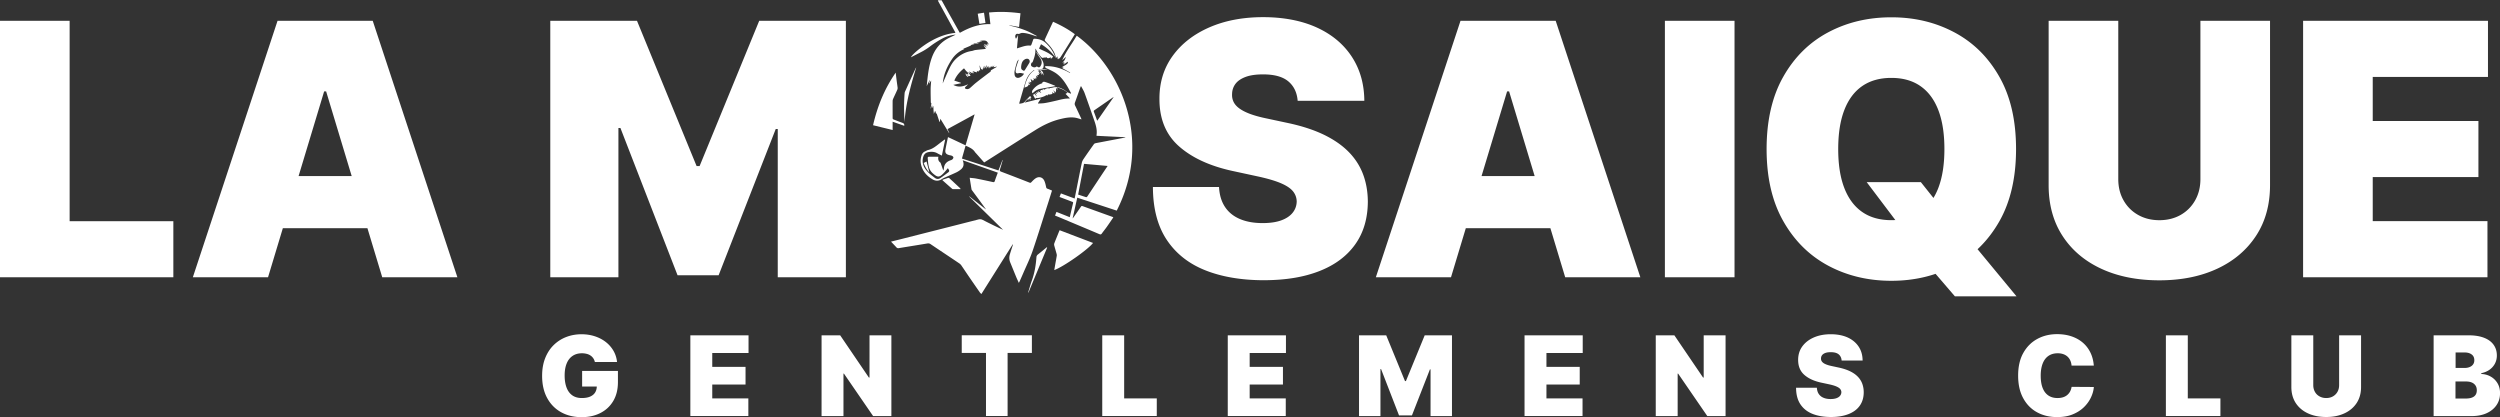
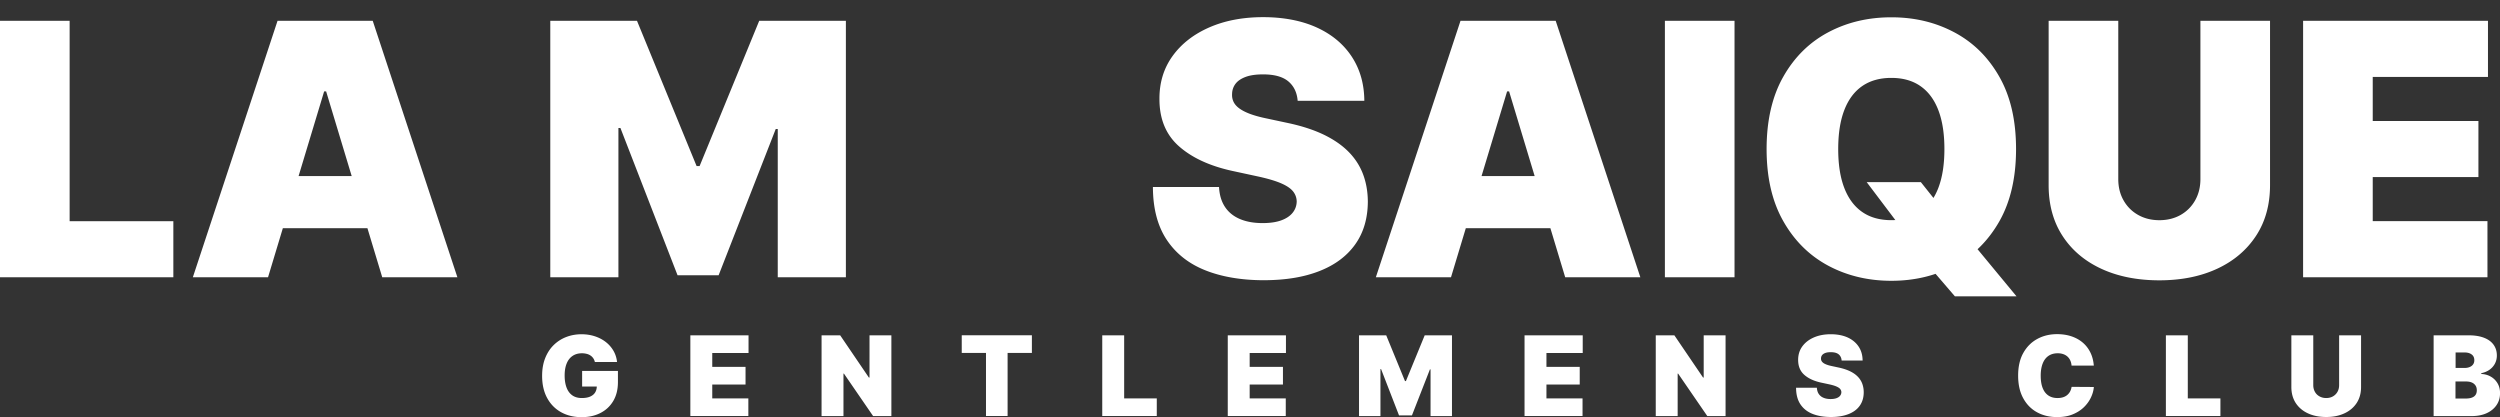
<svg xmlns="http://www.w3.org/2000/svg" id="Ebene_2" viewBox="0 0 683.6 114.06">
  <rect x="0" y="0" width="683.6" height="114.06" fill="#333333" stroke="none" />
  <defs>
    <style>.cls-1{fill:#fff;stroke-width:0}</style>
  </defs>
  <g id="Ebene_1-2">
    <g id="ZeAHOV">
-       <path d="M284.39 19.6c-.09-.02-.2-.03-.27-.08-.1-.08-.18-.2-.32-.26.2.3.39.6.59.9l-.09.06c-.09-.1-.18-.19-.27-.29.03.2.05.39.08.58-.1-.02-.21-.03-.31-.05 0 .06.02.12.04.22-.1-.06-.18-.11-.3-.17.07.21.12.36.17.52l-.05.05c-.11-.12-.23-.24-.41-.43.08.33.13.56.2.85-.13-.1-.23-.17-.36-.27.03.15.05.27.09.45-.23-.11-.41-.19-.63-.3.07.18.13.33.17.45-.1.08-.18.15-.29.24-.19-.16-.4-.33-.65-.54.08.23.16.41.2.6.03.12-.01.26-.02.39-.13-.04-.26-.06-.39-.11-.06-.02-.1-.08-.21-.07l.39.48-.02.05c-.18-.11-.37-.21-.55-.32-.01.01-.02.03-.03.04.17.21.33.41.55.68-.23-.04-.38-.08-.57-.11.03.11.06.19.07.24-.12.1-.23.2-.32.28-.23.09-.46.17-.77.29.46-1.87 1.06-3.6 2.73-4.74-.03-.03-.06-.07-.1-.1-.34.3-.71.58-1.02.91-.63.66-1.03 1.47-1.29 2.32-.57 1.84-1.1 3.7-1.64 5.55-.04.13-.04.28-.07.48.6-.14 1.17-.11 1.58-.65.41-.53.9-.98 1.39-1.5.14.2.23.32.35.5-.12-.01-.19-.02-.27-.02.01.21.03.41.04.7-.15-.22-.27-.39-.39-.57v.63c-.09-.22-.14-.34-.19-.47-.02 0-.04 0-.07.01 0 .17-.02.35-.02.52h-.04l-.1-.43c-.27.32-.52.62-.82.96 1.51-.38 2.96-.74 4.46-1.12-.29.45-.55.85-.81 1.26.02.04.04.07.06.11.63-.04 1.27-.04 1.89-.15 1.1-.19 2.19-.44 3.27-.7 1.12-.27 2.23-.58 3.4-.51.02-.04.04-.07.06-.11-.37-.39-.75-.78-1.14-1.18.16-.09.32-.18.54-.3-.84-.78-1.81-1.16-2.91-1.46.08.24.15.42.21.6l-.04.03-.45-.57c.07.45.15.86-.13 1.34-.17-.21-.31-.4-.45-.58-.02.02-.05.04-.07.06.08.16.17.31.24.47.03.08.02.19.02.28-.1-.03-.22-.04-.3-.1-.1-.07-.17-.19-.28-.32 0 .23.06.53 0 .56-.26.11-.55.14-.83.18-.11.01-.23-.04-.35-.06-.08.35-.19.4-.46.17-.21.4-2.45 1.04-2.82.8l-.06.24c-.08-.03-.19-.04-.23-.1-.19-.33-.36-.66-.59-1.08.19.05.24.06.31.08-.01-.09-.02-.17-.03-.24a.55.55 0 0 0 .09-.07c.24.26.48.51.73.77.01 0 .03-.02.04-.02-.17-.27-.34-.55-.51-.82l.06-.06c.15.08.29.17.54.31-.15-.24-.24-.39-.35-.56.24.04.44.07.68.11-.09-.14-.16-.25-.23-.35.01-.02.03-.04.04-.06.3.16.59.32.89.48l.04-.05c-.14-.17-.28-.35-.46-.56.15.01.25.02.36.03 0-.07 0-.14-.01-.23.2.02.38.04.58.07-.03-.07-.06-.13-.12-.3.3.06.53.11.77.17-.02-.05-.05-.12-.09-.2.4-.03.78-.42 1.22-.02v-.22c.34-.05.66-.07.97-.16 1.01-.28 1.93.03 2.8.49.41.22.77.55 1.17.79.28.17.59.27.88.41l.1-.14c-.33-.59-.64-1.2-.98-1.78-.89-1.51-1.92-2.9-3.42-3.85-.72-.45-1.51-.79-2.28-1.15-.25-.12-.44-.22-.43-.6 2.46-.1 4.69.63 6.8 1.86.02-.04.04-.07.05-.11-.69-.4-1.39-.79-2.14-1.22.1-.05.2-.1.31-.15l-.06-.09c-.13.01-.27.02-.5.05.39-.23.7-.42 1.02-.6.1-.06.21-.11.3-.19.27-.21.59-.4.39-.78-.32.24-.66.5-1 .76-.04-.04-.07-.09-.11-.13.12-.08.25-.16.37-.24l-.06-.06c-.13.06-.27.11-.4.17-.01-.02-.02-.04-.03-.05.12-.1.24-.2.42-.34-.28.05-.48.09-.69.12.58-.33.81-.89 1.03-1.55-.36.32-.65.59-1.02.93 1-2.36 2.52-4.27 3.75-6.36.07-.12.16-.23.24-.35 12.3 9.01 20.65 28.76 10.92 47.82-3.57-1.17-7.16-2.35-10.79-3.54-.43 1.9-.84 3.75-1.26 5.6l.06.03c.22-.31.44-.63.66-.94.52-.74 1.04-1.49 1.55-2.23.11-.16.2-.23.41-.16 2.76 1 5.53 1.99 8.3 2.99.03.01.06.05.14.1-.59.87-1.18 1.74-1.78 2.59-.44.62-.93 1.21-1.37 1.83-.18.25-.35.3-.65.17-3.58-1.52-7.16-3.01-10.75-4.52-.45-.19-.9-.36-1.39-.56.13-.35.26-.67.39-1.01 1.23.49 2.42.96 3.64 1.45.3-1.32.6-2.59.9-3.87.06-.27-.13-.31-.3-.37-.99-.38-1.99-.76-2.98-1.13-.13-.05-.26-.11-.42-.17.13-.33.25-.63.38-.97 1.26.47 2.48.93 3.75 1.4.17-.86.34-1.67.5-2.49.48-2.42.95-4.84 1.46-7.26.08-.37.26-.74.48-1.06.93-1.37 1.88-2.72 2.84-4.07.1-.14.32-.22.49-.26 2.66-.51 5.31-1.01 7.97-1.52.02 0 .04-.02.17-.1-2.71-.13-5.31-.26-7.89-.39-.03-.05-.05-.07-.05-.09.26-1.48-.17-2.86-.65-4.23-.85-2.45-1.7-4.91-2.59-7.35-.24-.66-.63-1.26-.95-1.88-.04 0-.07.01-.11.02-.12.33-.24.65-.36.98-.4 1.14-.79 2.28-1.21 3.41-.12.33-.11.59.04.89.54 1.11 1.05 2.23 1.58 3.35.06.12.1.26.16.42-.56-.16-1.06-.35-1.58-.45-1.46-.26-2.88.02-4.29.37-2.41.59-4.62 1.66-6.71 2.97-4.59 2.87-9.14 5.78-13.71 8.68-.1.06-.2.12-.33.2-.73-.82-1.45-1.64-2.17-2.45-.12-.14-.26-.26-.36-.42-.61-.92-1.58-1.29-2.55-1.73-.33 1.17-.66 2.33-1 3.53 3.35 1.09 6.65 2.16 9.99 3.25.37-.97.74-1.92 1.1-2.87.02 0 .05.02.07.02-.24.83-.46 1.66-.74 2.48-.14.4-.08.57.33.72 2.59.98 5.17 1.98 7.75 2.99.22.09.33.04.49-.13.37-.39.75-.79 1.19-1.07.95-.6 1.96-.26 2.39.78.22.53.34 1.1.46 1.66.05.24.15.35.38.43.41.14.8.32 1.22.49-.32 1.02-.62 1.99-.93 2.97-1.45 4.51-2.84 9.04-4.37 13.53-.72 2.11-1.72 4.11-2.6 6.17-.3.7-.61 1.4-.92 2.09-.06.14-.14.27-.25.49-.28-.63-.55-1.18-.78-1.75-.52-1.26-1.03-2.53-1.55-3.79-.3-.72-.36-1.45-.14-2.2.25-.85.53-1.7.81-2.55.03-.08.06-.16 0-.28-2.85 4.52-5.69 9.03-8.58 13.61-.15-.15-.31-.27-.41-.42-.95-1.36-1.89-2.72-2.82-4.08-.75-1.09-1.48-2.2-2.23-3.29a2.36 2.36 0 0 0-.64-.62c-2.59-1.75-5.2-3.47-7.79-5.22-.28-.19-.53-.25-.88-.19-2.6.44-5.21.85-7.81 1.28-.27.04-.47 0-.66-.22-.47-.52-.97-1.02-1.47-1.56.86-.21 1.73-.43 2.61-.65 7.09-1.8 14.18-3.59 21.26-5.4.45-.11.82-.09 1.23.13 1.82.93 3.66 1.84 5.54 2.69l-9.27-9.09.05-.06c1.49 1.18 2.98 2.35 4.47 3.53.01-.01.03-.02.04-.03-.52-.72-1.05-1.44-1.57-2.16-.72-.98-1.45-1.96-2.18-2.95-.07-.09-.15-.2-.17-.31-.17-1.02-.33-2.04-.5-3.16.67.08 1.27.11 1.85.23 1.49.29 2.98.61 4.47.94.31.07.44.02.54-.28.25-.75.53-1.48.83-2.29-3.17-1.12-6.34-2.24-9.6-3.39.07.2.1.29.13.39.25.83.06 1.55-.6 2.1-.37.31-.78.59-1.21.8-.93.45-1.89.84-2.84 1.27-.41.18-.82.35-1.19.6-.86.56-1.68.57-2.58.04-1.6-.95-2.72-2.24-3.12-4.1-.19-.86-.1-1.7.19-2.52.16-.45.45-.79.9-.99.28-.12.53-.31.82-.38 1.23-.26 2.16-1.04 3.11-1.78.48-.38.98-.74 1.47-1.11l.12.06c-.3 1.42-.59 2.85-.9 4.35-.45-.23-.83-.4-1.19-.61-.76-.45-1.57-.5-2.4-.36-1 .17-1.43.75-1.61 1.81-.24 1.42.35 2.54 1.24 3.51.61.66 1.35 1.2 2.06 1.75.45.35 1.01.37 1.48.05.76-.51 1.49-1.07 2.22-1.62.23-.17.25-.42.1-.67-.09-.15-.18-.29-.25-.43-.39.46-.75.93-1.16 1.36-1.18 1.22-1.63 1.22-2.91.11-.61-.53-1.01-1.19-1.17-1.96-.15-.69-.21-1.4-.27-2.11-.04-.46.08-.54.55-.52h2.33s.03.03.02.06c-.12.61 0 1.15.54 1.53.03.02.06.06.07.09.24.67.48 1.35.74 2.1.07-.21.15-.38.16-.56.08-1.19.75-1.88 1.83-2.25.18-.06.39-.14.52-.27.13-.14.27-.36.25-.53-.02-.16-.22-.34-.39-.42-.23-.11-.5-.13-.76-.2-.91-.25-1.18-.64-1.01-1.55.2-1.11.44-2.21.68-3.37.83.38 1.62.75 2.41 1.12.78.37 1.56.74 2.4 1.13.82-2.8 1.64-5.58 2.48-8.48-2.52 1.38-4.96 2.7-7.42 4.05.17.35.33.67.48.99-.02.01-.05.03-.07.04-.78-1.27-1.55-2.54-2.36-3.87-.06.34-.1.6-.14.85-.03 0-.07 0-.1.01-.28-.82-.55-1.64-.84-2.49-.02.12-.03.22-.05.32h-.05c-.05-.25-.1-.5-.17-.86-.1.25-.16.42-.27.69-.03-.28-.05-.43-.07-.59h-.05c-.01.24-.03.48-.04.73h-.04c-.03-.7-.07-1.39-.1-2.09-.02 0-.04-.01-.06-.02-.05.16-.1.31-.15.47h-.07c-.01-.21-.03-.42-.04-.63-.03 0-.05-.02-.08-.03-.08.27-.17.54-.25.81-.03 0-.06 0-.09-.01.08-.48.15-.96.21-1.35-.08-.12-.16-.2-.16-.27-.03-1.21-.06-2.42-.05-3.62 0-.75.09-1.51.15-2.39-.22.34-.38.58-.54.83-.02 0-.04-.02-.07-.02l.23-.82s-.06-.03-.09-.04c-.25.54-.5 1.07-.75 1.61.26-2.64.49-5.27 1.39-7.78.91-2.54 2.54-4.41 4.99-5.55.49-.23.97-.47 1.45-.7 0 0 0-.02.02-.06-1.28.15-2.5.47-3.61 1.08-1.12.62-2.22 1.3-3.24 2.08-.8.61-1.63 1.15-2.52 1.6-.92.47-1.84.95-2.8 1.44.39-.89 3.26-3.21 5.47-4.44 2.07-1.16 4.25-2 6.69-2.24-.06-.15-.1-.27-.16-.37-1.49-2.72-2.98-5.43-4.47-8.15-.07-.12-.11-.26-.16-.39h1.02c.64 1.15 1.27 2.29 1.91 3.44l2.91 5.19c.04.07.08.13.17.27 2.59-1.45 5.3-2.49 8.35-2.37-.13-1.11-.25-2.13-.37-3.19 2.88-.29 5.71-.17 8.6.21-.13 1.26-.26 2.49-.39 3.75-.91-.17-1.78-.32-2.65-.48 0 .02 0 .05-.01.07.86.22 1.73.41 2.57.68.85.27 1.69.57 2.51.93.82.37 1.6.82 2.4 1.24-.02.04-.04.08-.05.12-.41-.14-.83-.28-1.24-.41-.81-.26-1.63-.49-2.5-.53-.31-.01-.51.04-.76.16-.15.08-.36.16-.51.11-.29-.09-.55 0-.67.2-.22.34-.16.72.06 1.11.04-.16.07-.28.13-.51.03.24.04.38.06.55.11-.34.2-.65.3-.96.04 0 .07.01.11.02-.11 1.17-.22 2.34-.33 3.55.44-.14.9-.28 1.37-.43.74-.23 1.49-.42 2.28-.32.09.01.24-.12.28-.22.18-.45.34-.91.49-1.37.07-.23.2-.31.43-.3 1.15.05 2.19.37 3.05 1.18.99.94 1.8 2.01 2.35 3.27.06.14.11.29.11.47-1.02-1.39-2.25-2.54-3.78-3.42-.18.39-.36.78-.54 1.2 1.33.66 2.75 1.12 3.87 2.22-.21.2-.39.38-.58.55l-.09-.06c0-.12.01-.24.02-.36-.6.38-.99.37-1.26-.06-.05.09-.09.16-.08.15-.25.01-.47-.03-.64.04-.28.12-.43.05-.63-.16a7.436 7.436 0 0 1-1.4-2.03c-.04-.09-.11-.17-.21-.31.11 1.35-.29 2.52-.74 3.67-.04.11-.18.18-.32.24-.12.35-.3.76.18 1.04.47.28.89.25 1.29-.08.55.43.8.37 1.12-.28.36-.73.19-1.4-.26-2.03-.3-.43-.59-.86-.87-1.3-.07-.1-.08-.24-.14-.42.53.76 1.05 1.44 1.51 2.16.41.65.63 1.35.42 2.14-.08.28-.23.42-.52.45-.44.05-.88.11-1.32.18 1.02.04 2.04-.32 3.05.09-.31-.02-.62-.05-.93-.05-.31 0-.62.04-.99.1.58.34.78.84.71 1.47-.09-.21-.18-.42-.27-.64-.04.05-.08.09-.11.13-.34-.25-.06-1.13-.97-.86.14.16.26.29.37.42l-.01-.03Zm-19.62.22c-.07-.04-.15-.08-.22-.12-.1-.07-.22-.13-.3-.22-.22-.25-.43-.52-.65-.8-1.15.94-2.09 1.99-2.65 3.36.62.21 1.22.4 1.81.6v.11l-2.09.46c1.41.77 2.72.46 4.04-.18-.21.28-.47.48-.7.72-.25.27-.19.47.16.57.41.12.78 0 1.1-.28.55-.47 1.06-.98 1.63-1.43 1.16-.92 2.35-1.81 3.53-2.71.17-.13.45-.26.46-.4.02-.36.29-.4.49-.52.34-.21.68-.4 1.02-.6.06-.03.11-.07.16-.11.04-.03.07-.07.06-.07-.29.06-.6.12-.91.19-.01-.03-.03-.07-.04-.1.08-.11.15-.22.23-.33l-.04-.03c-.17.14-.33.28-.5.41-.02-.01-.04-.03-.06-.04.03-.09.06-.19.09-.28-.02-.01-.04-.03-.06-.04-.16.17-.32.34-.5.54-.03-.15-.04-.25-.08-.43-.12.24-.19.39-.32.65-.09-.3-.16-.5-.23-.75-.05.17-.08.29-.13.5-.12-.26-.21-.45-.3-.63-.02 0-.04.02-.07.02.03.26.05.53.08.79l-.09.04-.43-.76c-.02.32-.03.54-.05.77h-.05l-.21-.57h-.05l.06.58c-.07-.03-.13-.06-.2-.08 0 .15-.02.28-.03.49-.12-.14-.19-.22-.26-.31-.05.07-.09.12-.15.2-.16-.4-.31-.77-.45-1.13h-.04c.06.46.13.9.2 1.38-.43-.2-.38.18-.54.34-.11-.08-.21-.16-.37-.28v.46c-.42-.13-.81-.24-1.2-.36.14.19.29.39.44.59-.02.02-.04.04-.06.05-.11-.1-.23-.2-.37-.32v.29c-.32-.17-.6-.33-.89-.48-.02.03-.04.07-.06.1l.56.54-.02.03c-.24-.15-.49-.29-.73-.44ZM294.8 53.2c.76.25 1.48.5 2.21.72.08.02.24-.1.31-.2 1.23-1.84 2.46-3.7 3.68-5.54.61-.92 1.22-1.83 1.87-2.8-2.19-.2-4.31-.39-6.45-.58-.54 2.81-1.07 5.58-1.61 8.4Zm-37.01-30.39c.06-.14.11-.29.17-.43.56-1.27 1.1-2.56 1.71-3.81.43-.88.94-1.72 1.67-2.42 1.24-1.2 2.68-1.96 4.39-2.21.33-.05.65-.22.98-.26.93-.12 1.87-.2 2.87-.31-.24-.37-.42-.67-.61-.96.02-.01.04-.03.07-.04.2.21.4.43.6.64a.5.5 0 0 0 .08-.07c-.22-.28-.45-.56-.67-.84.02-.02.05-.04.07-.06.29.28.58.56.81.78-.13-.18-.32-.43-.5-.69.03-.02.05-.05.08-.07.18.16.36.33.54.49.01 0 .03-.02.04-.03-.09-.14-.18-.29-.31-.5.15.1.23.16.31.21.01-.01.03-.02.04-.03-.08-.12-.15-.25-.23-.37.01 0 .02-.02.03-.02.14.13.29.26.48.44-.56-1.23-.83-1.29-2.39-1.09.12.05.29.12.49.21-.25.15-.63-.24-.66.19-.25.02-.5.05-.74.07 0 .02 0 .04.01.06.15.04.29.07.44.11 0 .03-.01.06-.02.09h-1.41l.34.17c-.26.06-.53.1-.8.19-.12.04-.19.21-.32.26-.64.28-1.29.55-1.96.83.09.03.16.05.27.08-1.44.63-2.56 1.57-3.4 2.84-1.31 1.98-2.25 4.11-2.47 6.53Zm46.71 3.77c-.05 0-.08-.01-.1 0-1.72 1.19-3.43 2.38-5.15 3.56-.19.13-.2.27-.12.47.28.72.54 1.45.8 2.18.03.08.07.15.11.21 1.49-2.15 2.97-4.28 4.46-6.42Zm-25.29-8.23c.03.15 0 .41.12.57.14.19.38.32.6.43.06.03.25-.08.3-.17.41-.65.81-1.31 1.21-1.96.32-.52-.01-1.17-.6-1.16-.2 0-.42.06-.59.16-.79.45-.96 1.22-1.04 2.12Zm-.68-2s-.04-.03-.06-.04c-.14.23-.33.45-.4.7-.24.78-.46 1.56-.63 2.35-.07.34-.05.71-.01 1.06.06.53.41.85.86.87.62.02 1.44-.53 1.71-1.15l-.46-.09c-.15-.03-.31-.09-.46-.09-.19 0-.4 0-.57.05-.45.15-.79-.04-.8-.52 0-.34.04-.68.14-1.01.21-.71.45-1.41.69-2.12Z" class="cls-1" />
-       <path d="M288.28 73.85c.09-.52.17-1.02.26-1.52.14-.79.29-1.58.42-2.37.03-.19 0-.39-.05-.58-.21-.77-.45-1.54-.65-2.31a.993.993 0 0 1 .05-.59c.4-1.04.83-2.07 1.25-3.11.05-.12.1-.24.19-.42 3.05 1.16 6.08 2.32 9.13 3.48-1.35 1.8-8.07 6.5-10.59 7.42Zm-41.05-39.46-3.15-1.11v2.27c-1.81-.44-3.56-.87-5.35-1.31 1.19-5.19 3.15-10 6.19-14.38.08.69.16 1.39.25 2.08.08.66.19 1.32.27 1.99.02.2 0 .42-.08.6-.36.83-.76 1.64-1.13 2.47-.09.2-.15.42-.15.64-.01 1.54 0 3.07 0 4.61 0 .23.07.35.29.43.8.3 1.59.63 2.39.91.38.14.56.35.49.81Zm40.72-28.44c2.12.95 4.1 2.02 5.95 3.4-.25.41-.48.8-.72 1.18-.95 1.53-1.89 3.06-2.85 4.57-.27.43-.51.92-1.1 1.13.07-.12.13-.2.22-.35-.14.09-.24.15-.34.22.03-.21.06-.41.09-.6l-.09-.03c-.15.16-.29.31-.41.43-.11-1.23-.77-2.22-1.5-3.16-.42-.55-.94-1.02-1.4-1.54-.08-.09-.16-.29-.11-.39.73-1.61 1.49-3.21 2.26-4.87Zm-1.61 61.73c-1.71 4.11-3.41 8.22-5.12 12.32l-.09-.03c.34-1.1.64-2.21 1.03-3.29.74-2.04 1.08-4.16 1.24-6.31a.99.99 0 0 1 .39-.77c.82-.65 1.63-1.32 2.44-1.99.04.02.07.04.11.07Zm-39-34.32c-.17-2.63-.19-5.26.02-7.88.01-.14.05-.29.1-.42l2.85-6.27c.06-.12.13-.24.22-.35-1.49 4.89-2.85 9.79-3.19 14.91Zm41.28-9.81c-1.44.26-2.77.49-4.09.73-.73.13-1.36.46-1.9.96-.09.09-.2.16-.32.26-.18-.34-.12-.63.06-.88.63-.86 1.45-1.47 2.46-1.8.04-.01.12-.01.13-.03.09-.51.53-.46.8-.38.88.27 1.74.64 2.6.97.08.03.15.09.26.16Zm-25.95 28.17h-2.01c-.1 0-.22-.02-.29-.08-.87-.76-1.73-1.52-2.59-2.29-.04-.03-.06-.08-.11-.17.54-.19 1.06-.37 1.58-.54.09-.03.25 0 .31.06 1 .92 2 1.85 2.99 2.78.03.02.03.06.12.24Zm4.68-47.97c.59-.1 1.12-.18 1.72-.28.13.94.26 1.85.4 2.81-.56.08-1.08.16-1.66.25-.15-.92-.3-1.82-.46-2.79Zm-13.23 43.39c-.76-.73-1.15-1.64-1.57-2.57.25-.13.49-.26.81-.42.26 1.01.5 1.97.76 2.99Zm30.27-27.54.01.03c.04-.02.08-.05.12-.07.13.26.26.53.38.79l-.12.06-.39-.81Zm-19.62.22.61.85c-.39.29-.75.12-.94-.49.14.06.25.1.42.18-.12-.25-.22-.45-.32-.65.07.04.15.08.22.12Zm-.66.25c.23.3.47.61.71.92-.35.05-.64-.26-.8-.84.03-.03.06-.06.09-.08Z" class="cls-1" />
-     </g>
+       </g>
    <path d="M150.48 5.69h23.7l16.3 39.72h.82l16.3-39.72h23.7v70.13h-18.63V35.27h-.55l-15.62 40h-11.23L169.65 35h-.55v40.82h-18.63V5.69ZM354.84 27.6c-.18-2.28-1.03-4.06-2.55-5.34-1.52-1.28-3.82-1.92-6.9-1.92-1.96 0-3.57.23-4.81.7-1.24.47-2.16 1.1-2.76 1.9-.59.8-.9 1.71-.92 2.74-.05.84.11 1.6.46 2.28.35.67.92 1.28 1.7 1.81.78.54 1.77 1.02 2.98 1.46 1.21.43 2.65.82 4.31 1.16l5.75 1.23c3.88.82 7.2 1.91 9.97 3.25 2.76 1.35 5.02 2.93 6.78 4.74 1.76 1.81 3.05 3.85 3.89 6.11s1.26 4.73 1.28 7.4c-.02 4.61-1.18 8.52-3.46 11.71-2.28 3.2-5.54 5.63-9.78 7.29-4.24 1.67-9.32 2.5-15.26 2.5s-11.41-.9-15.94-2.71c-4.53-1.8-8.05-4.58-10.55-8.34s-3.76-8.57-3.78-14.43h18.08c.11 2.15.65 3.95 1.61 5.41.96 1.46 2.31 2.57 4.06 3.32 1.75.75 3.83 1.13 6.25 1.13 2.03 0 3.73-.25 5.1-.75s2.41-1.2 3.12-2.09c.71-.89 1.07-1.91 1.1-3.05a4.482 4.482 0 0 0-1.04-2.83c-.67-.81-1.78-1.54-3.3-2.19-1.53-.65-3.6-1.26-6.2-1.83l-6.99-1.51c-6.21-1.35-11.1-3.6-14.67-6.76-3.57-3.16-5.35-7.48-5.33-12.96-.02-4.45 1.17-8.35 3.58-11.7 2.41-3.34 5.75-5.95 10.03-7.83 4.28-1.87 9.19-2.81 14.74-2.81s10.56.95 14.69 2.84c4.13 1.89 7.32 4.56 9.57 8 2.25 3.44 3.38 7.45 3.41 12.04h-18.22Zm41.92 48.22h-20.55l23.15-70.13h26.03l23.15 70.13h-20.55L412.65 25h-.55l-15.34 50.82Zm-3.83-27.67h38.63V62.4h-38.63V48.15Zm81.36-42.46v70.13h-19.04V5.69h19.04Zm76.98 35.06c0 7.81-1.52 14.39-4.55 19.74-3.04 5.35-7.13 9.41-12.29 12.16-5.16 2.75-10.91 4.13-17.26 4.13s-12.16-1.39-17.31-4.16c-5.15-2.77-9.24-6.84-12.26-12.19-3.03-5.35-4.54-11.91-4.54-19.67s1.51-14.39 4.54-19.74c3.02-5.35 7.11-9.41 12.26-12.16 5.15-2.75 10.92-4.13 17.31-4.13s12.1 1.38 17.26 4.13c5.16 2.75 9.26 6.8 12.29 12.16 3.04 5.35 4.55 11.93 4.55 19.74Zm-19.59 0c0-4.2-.55-7.74-1.66-10.63-1.11-2.89-2.74-5.08-4.9-6.58s-4.81-2.24-7.96-2.24-5.8.75-7.96 2.24c-2.16 1.5-3.79 3.69-4.9 6.58-1.11 2.89-1.66 6.43-1.66 10.63s.55 7.75 1.66 10.63 2.74 5.08 4.9 6.58 4.81 2.24 7.96 2.24 5.8-.75 7.96-2.24 3.79-3.69 4.9-6.58c1.11-2.89 1.66-6.43 1.66-10.63Zm-21.23 9.05h14.79l5.34 6.71 9.04 10.27 11.78 14.25h-16.85l-8.36-9.73-5.62-8.08-10.14-13.42Zm91.23-44.11h19.04v44.93c0 5.34-1.27 9.96-3.82 13.85-2.55 3.89-6.09 6.9-10.63 9.01-4.54 2.11-9.82 3.17-15.82 3.17s-11.35-1.06-15.89-3.17c-4.54-2.11-8.08-5.11-10.6-9.01-2.52-3.89-3.78-8.51-3.78-13.85V5.69h19.04v43.29c0 2.17.48 4.1 1.44 5.8.96 1.7 2.29 3.03 3.99 3.99 1.7.96 3.64 1.44 5.8 1.44s4.13-.48 5.82-1.44 3.01-2.29 3.97-3.99c.96-1.7 1.44-3.63 1.44-5.8V5.69Zm28.08 70.13V5.69h50.55v15.34H648.8v12.05h28.9v15.34h-28.9v12.05h31.37v15.34h-50.41Zm-467.1 23.15c-.09-.38-.24-.72-.44-1.01s-.45-.54-.75-.74c-.3-.21-.64-.36-1.04-.46-.39-.1-.82-.16-1.29-.16-1.01 0-1.86.24-2.57.72-.71.48-1.25 1.17-1.62 2.08s-.55 2-.55 3.28.18 2.4.53 3.32c.35.92.88 1.62 1.57 2.11.7.49 1.56.73 2.6.73.91 0 1.67-.13 2.28-.4.61-.27 1.06-.64 1.36-1.13s.45-1.06.45-1.72l1.03.11h-5.04v-4.27h9.79v3.06c0 2.01-.43 3.73-1.28 5.16s-2.02 2.52-3.51 3.28c-1.49.76-3.2 1.14-5.12 1.14-2.15 0-4.03-.46-5.66-1.37-1.62-.91-2.89-2.21-3.8-3.9-.91-1.69-1.36-3.7-1.36-6.02 0-1.83.28-3.44.84-4.85.56-1.41 1.33-2.6 2.32-3.57.99-.97 2.14-1.71 3.44-2.21 1.3-.5 2.69-.75 4.18-.75 1.31 0 2.52.19 3.65.56 1.12.37 2.12.89 2.99 1.57.87.68 1.56 1.48 2.1 2.41.53.93.85 1.94.97 3.05h-6.06Zm26.11 14.79V91.69h15.91v4.83h-9.92v3.79h9.1v4.83h-9.1v3.79h9.87v4.83h-15.86Zm54.97-22.07v22.07h-5l-7.97-11.6h-.13v11.6h-5.99V91.69h5.09l7.85 11.55h.17V91.69h5.99Zm19.24 4.82v-4.83h19.18v4.83h-6.64v17.24h-5.91V96.51h-6.64Zm38.42 17.25V91.69h5.99v17.24h8.92v4.83h-14.92Zm34.32 0V91.69h15.91v4.83h-9.92v3.79h9.1v4.83h-9.1v3.79h9.87v4.83h-15.86Zm35.87-22.07h7.46l5.13 12.5h.26l5.13-12.5h7.46v22.07h-5.86V101H391l-4.92 12.59h-3.53l-4.91-12.67h-.17v12.85h-5.86V91.7Zm45.28 22.07V91.69h15.91v4.83h-9.92v3.79h9.1v4.83h-9.1v3.79h9.87v4.83h-15.86Zm54.97-22.07v22.07h-5l-7.97-11.6h-.13v11.6h-5.99V91.69h5.09l7.85 11.55h.17V91.69h5.99Zm31.74 6.89c-.06-.72-.33-1.28-.8-1.68-.48-.4-1.2-.6-2.17-.6-.62 0-1.12.07-1.51.22s-.68.35-.87.6c-.19.25-.28.54-.29.86-.01.27.03.5.15.72s.29.4.53.57c.24.17.56.32.94.46.38.14.83.26 1.36.37l1.81.39c1.22.26 2.27.6 3.14 1.02s1.58.92 2.13 1.49c.55.57.96 1.21 1.22 1.92s.4 1.49.4 2.33c0 1.45-.37 2.68-1.09 3.69s-1.74 1.77-3.08 2.29c-1.33.52-2.93.79-4.8.79s-3.59-.28-5.02-.85c-1.43-.57-2.53-1.44-3.32-2.62-.79-1.18-1.18-2.7-1.19-4.54h5.69c.04.68.2 1.24.51 1.7s.73.81 1.28 1.04c.55.24 1.21.36 1.97.36.64 0 1.17-.08 1.61-.24.43-.16.76-.38.98-.66s.34-.6.35-.96c0-.34-.12-.63-.33-.89s-.56-.48-1.04-.69-1.13-.4-1.95-.58l-2.2-.47c-1.95-.42-3.49-1.13-4.62-2.13-1.12-1-1.68-2.35-1.68-4.08 0-1.4.37-2.63 1.13-3.68s1.81-1.87 3.16-2.46c1.35-.59 2.89-.88 4.64-.88s3.32.3 4.62.89c1.3.6 2.3 1.44 3.01 2.52s1.06 2.34 1.07 3.79h-5.73Zm68.95 1.38h-6.08c-.04-.5-.16-.96-.34-1.37s-.43-.76-.75-1.06c-.32-.3-.71-.53-1.16-.69a4.61 4.61 0 0 0-1.54-.24c-1.01 0-1.86.25-2.55.73s-1.22 1.19-1.57 2.1-.53 2.01-.53 3.29c0 1.35.18 2.48.54 3.39.36.91.89 1.59 1.58 2.05.69.46 1.52.68 2.49.68.55 0 1.05-.07 1.49-.21.44-.14.82-.34 1.14-.61s.59-.59.79-.96c.2-.38.34-.8.42-1.28l6.08.04c-.07.93-.33 1.88-.79 2.85-.45.97-1.09 1.86-1.92 2.67s-1.86 1.47-3.08 1.97-2.64.74-4.26.74c-2.03 0-3.84-.43-5.45-1.3s-2.87-2.15-3.8-3.84c-.93-1.69-1.4-3.75-1.4-6.2s.47-4.53 1.42-6.21c.95-1.69 2.23-2.96 3.84-3.83 1.61-.87 3.41-1.3 5.39-1.3 1.39 0 2.68.19 3.85.57s2.2.94 3.08 1.67c.88.73 1.6 1.63 2.13 2.69.54 1.06.87 2.28.98 3.65Zm19.71 13.8V91.69h5.99v17.24h8.92v4.83h-14.92Zm47.38-22.07h5.99v14.14c0 1.68-.4 3.13-1.2 4.36-.8 1.22-1.92 2.17-3.35 2.83-1.43.67-3.09 1-4.98 1s-3.57-.33-5-1c-1.43-.66-2.54-1.61-3.34-2.83-.79-1.23-1.19-2.68-1.19-4.36V91.69h5.99v13.62c0 .68.15 1.29.45 1.83s.72.95 1.26 1.25c.54.3 1.14.45 1.83.45s1.3-.15 1.83-.45.95-.72 1.25-1.25.45-1.14.45-1.83V91.69Zm25.83 22.07V91.69h9.57c1.68 0 3.09.23 4.24.68 1.15.45 2.01 1.09 2.6 1.92.59.83.88 1.8.88 2.92 0 .81-.18 1.55-.53 2.22-.36.67-.85 1.23-1.49 1.68s-1.39.76-2.24.93v.22c.95.04 1.81.27 2.59.72.78.44 1.39 1.05 1.85 1.82s.69 1.68.69 2.72c0 1.21-.31 2.28-.94 3.22s-1.52 1.68-2.68 2.22c-1.16.54-2.54.81-4.14.81h-10.39Zm6-13.15h2.46c.52 0 .99-.08 1.39-.25s.72-.4.94-.72c.23-.31.34-.7.34-1.15 0-.68-.24-1.21-.73-1.57-.49-.36-1.11-.54-1.85-.54h-2.54v4.22Zm0 8.36h2.8c1.01 0 1.76-.19 2.26-.57s.75-.94.75-1.68c0-.52-.12-.96-.36-1.31-.24-.36-.57-.63-1.01-.82-.44-.19-.96-.28-1.57-.28h-2.89v4.66ZM0 75.82V5.69h19.04v54.79H47.4v15.34H0Zm73.28 0H52.73L75.89 5.69h26.03l23.15 70.13h-20.55L89.18 25h-.55L73.29 75.82Zm-3.83-27.67h38.63V62.4H69.45V48.15Z" class="cls-1" />
  </g>
</svg>